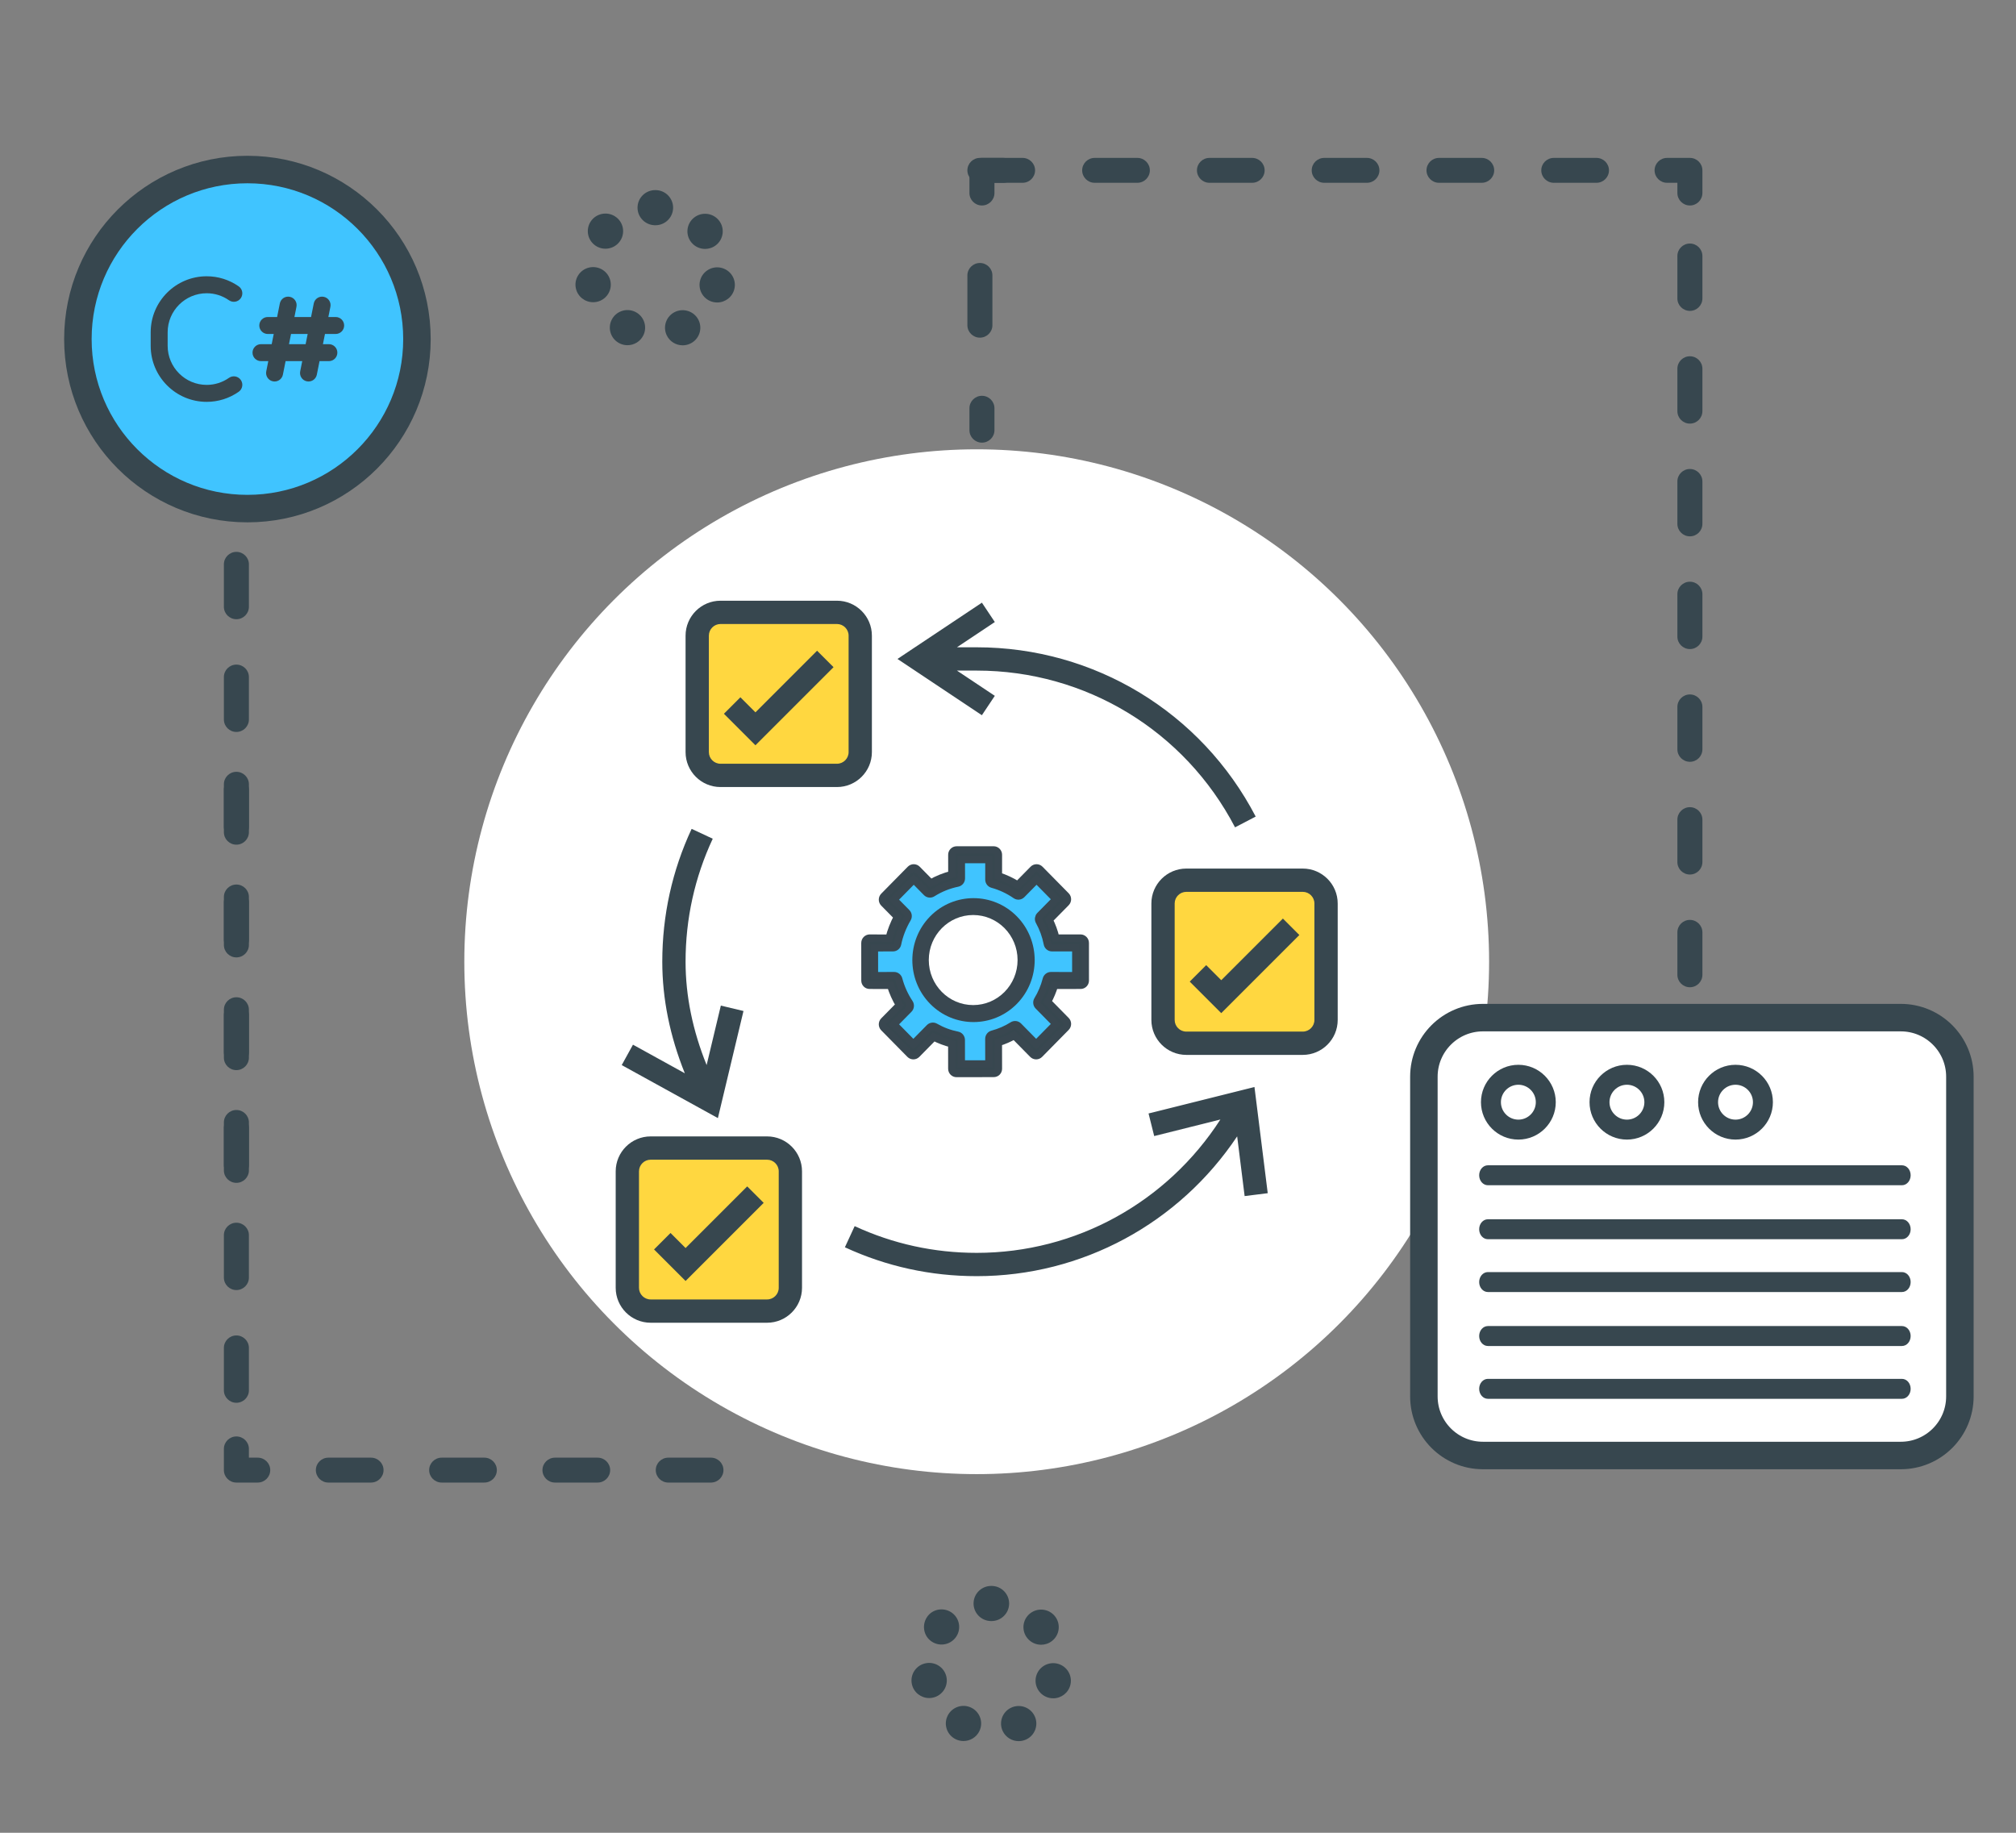
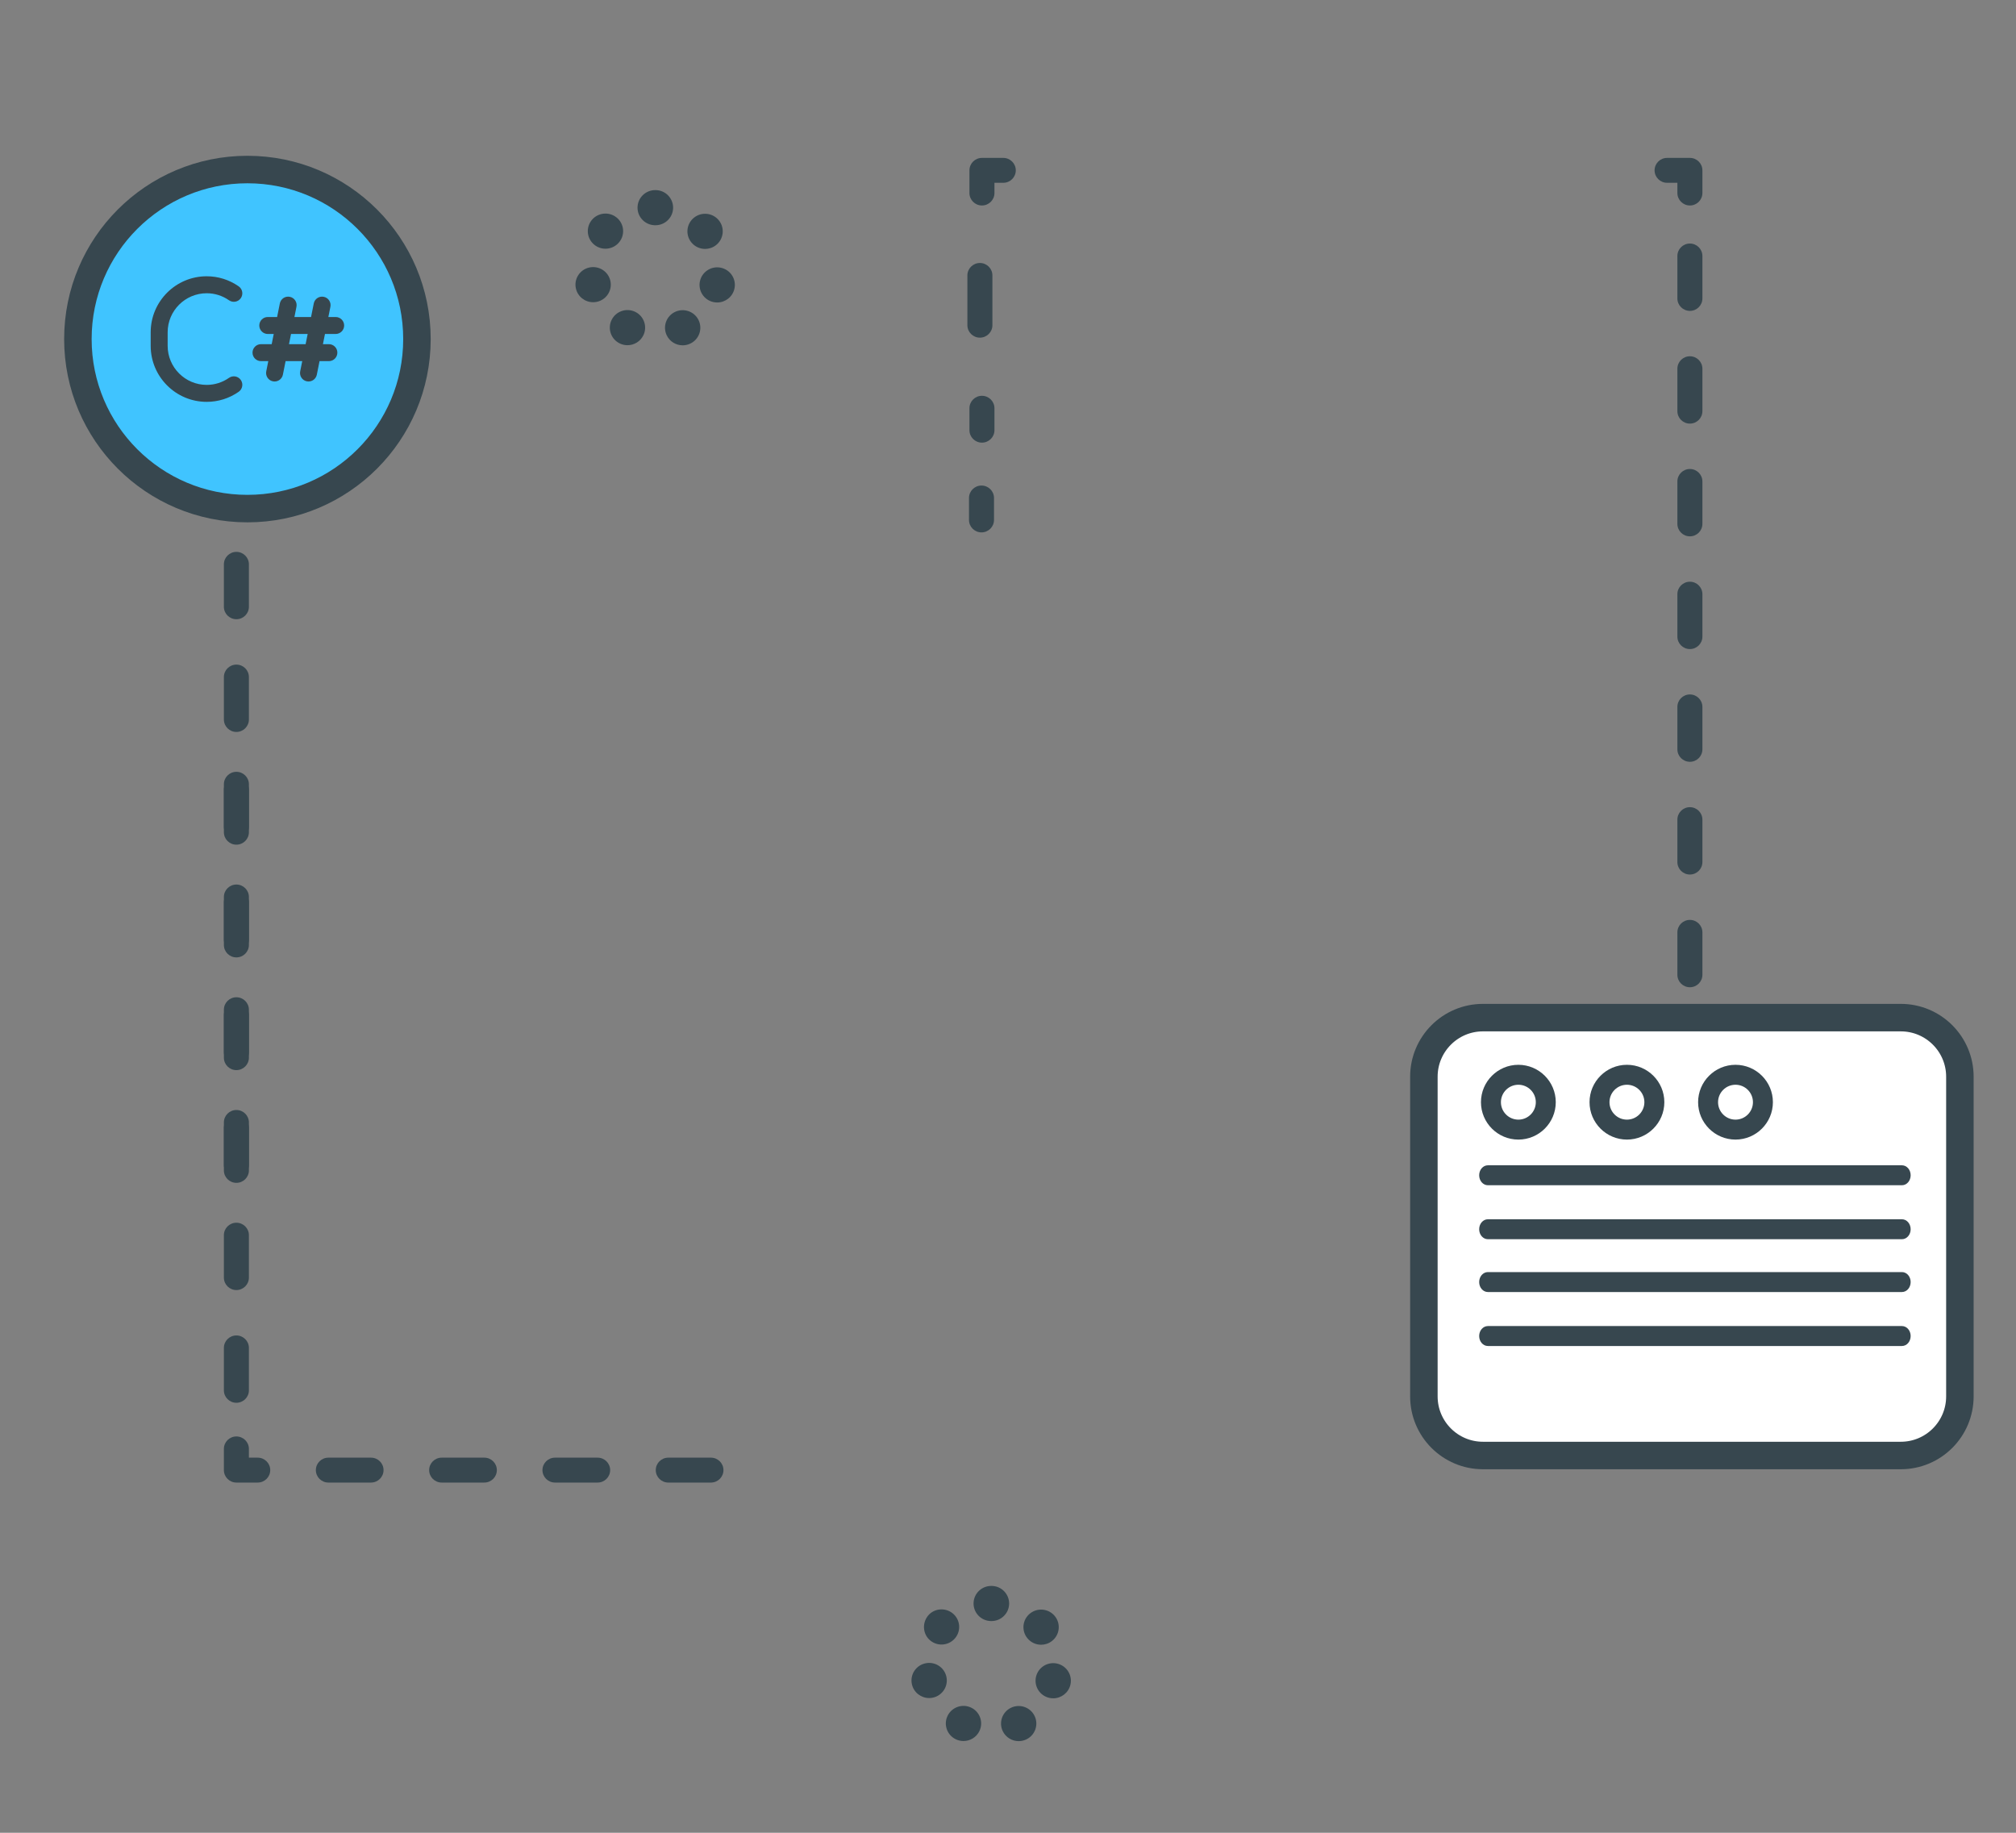
<svg xmlns="http://www.w3.org/2000/svg" width="220" height="200" viewBox="0 0 220 200" fill="none">
  <rect x="0" y="0" width="220" height="200" fill="#808080" stroke="none" />
  <path fill-rule="evenodd" clip-rule="evenodd" d="M71.52 24.579H71.499C70.435 24.579 69.572 23.72 69.572 22.662C69.572 21.603 70.435 20.745 71.499 20.745H71.512H71.535C72.599 20.745 73.458 21.611 73.455 22.67C73.45 23.726 72.588 24.579 71.527 24.579H71.52ZM64.869 26.72C64.039 26.059 63.902 24.853 64.567 24.025C65.232 23.199 66.444 23.065 67.276 23.726C68.108 24.386 68.243 25.592 67.578 26.42C67.197 26.894 66.637 27.14 66.072 27.14C65.649 27.14 65.224 27.003 64.869 26.72ZM75.433 26.436C74.772 25.607 74.912 24.401 75.747 23.742C76.58 23.086 77.793 23.225 78.454 24.054C79.114 24.883 78.974 26.089 78.141 26.747C77.786 27.027 77.364 27.163 76.945 27.163C76.376 27.163 75.814 26.913 75.433 26.436ZM62.847 31.486C62.611 30.452 63.263 29.426 64.302 29.193C65.339 28.96 66.372 29.607 66.606 30.64C66.841 31.673 66.189 32.7 65.151 32.933C65.009 32.965 64.866 32.979 64.724 32.979C63.844 32.979 63.05 32.376 62.847 31.486ZM77.833 32.959C76.795 32.721 76.15 31.692 76.387 30.66C76.627 29.628 77.661 28.984 78.698 29.222C79.736 29.46 80.383 30.489 80.143 31.521C79.938 32.407 79.145 33.008 78.268 33.008C78.125 33.008 77.979 32.992 77.833 32.959ZM67.634 37.478C66.677 37.016 66.276 35.869 66.741 34.917C67.205 33.964 68.357 33.566 69.315 34.027C70.272 34.489 70.672 35.636 70.208 36.59C69.876 37.274 69.189 37.671 68.472 37.671C68.191 37.671 67.906 37.609 67.634 37.478ZM72.76 36.595C72.301 35.639 72.705 34.495 73.664 34.037C74.624 33.58 75.776 33.983 76.235 34.936C76.696 35.892 76.291 37.037 75.331 37.494C75.063 37.622 74.778 37.683 74.499 37.683C73.781 37.683 73.091 37.282 72.76 36.595Z" fill="#37474F" />
  <path fill-rule="evenodd" clip-rule="evenodd" d="M108.189 176.897H108.181H108.168C107.103 176.897 106.241 176.037 106.241 174.98C106.241 173.921 107.103 173.063 108.168 173.063H108.203C109.268 173.063 110.127 173.929 110.124 174.988C110.119 176.044 109.256 176.897 108.197 176.897H108.189ZM101.542 179.038C100.712 178.376 100.603 177.17 101.246 176.344V176.343C101.888 175.517 103.118 175.382 103.95 176.042C104.781 176.704 104.914 177.91 104.249 178.737C103.868 179.212 103.309 179.458 102.744 179.458C102.322 179.458 101.897 179.32 101.542 179.038ZM112.102 178.753C111.44 177.924 111.58 176.718 112.415 176.06C113.249 175.403 114.461 175.542 115.123 176.371C115.782 177.2 115.643 178.407 114.809 179.065C114.454 179.344 114.032 179.48 113.613 179.48C113.045 179.48 112.483 179.231 112.102 178.753ZM99.516 183.803C99.281 182.769 99.931 181.744 100.97 181.511C102.008 181.277 103.04 181.924 103.275 182.958C103.509 183.99 102.857 185.017 101.82 185.25C101.677 185.282 101.534 185.297 101.393 185.297C100.513 185.297 99.718 184.693 99.516 183.803ZM114.501 185.276C113.464 185.038 112.818 184.009 113.056 182.977C113.295 181.945 114.329 181.301 115.367 181.539C116.404 181.777 117.051 182.806 116.812 183.838C116.606 184.725 115.813 185.326 114.936 185.326C114.793 185.326 114.647 185.31 114.501 185.276ZM104.303 189.796C103.344 189.334 102.944 188.187 103.408 187.235C103.872 186.281 105.025 185.883 105.984 186.345C106.941 186.806 107.341 187.954 106.877 188.907C106.544 189.589 105.857 189.989 105.141 189.987C104.86 189.987 104.572 189.927 104.303 189.796ZM109.428 188.912C108.969 187.957 109.374 186.813 110.332 186.354C111.293 185.897 112.444 186.3 112.903 187.254C113.364 188.209 112.958 189.355 111.999 189.811C111.731 189.939 111.447 190 111.167 190C110.45 190 109.761 189.599 109.428 188.912Z" fill="#37474F" />
  <path fill-rule="evenodd" clip-rule="evenodd" d="M25.797 91.572C25.043 91.572 24.432 90.964 24.432 90.214V85.581C24.432 84.831 25.043 84.223 25.797 84.223C26.55 84.223 27.162 84.831 27.162 85.581V90.214C27.162 90.964 26.55 91.572 25.797 91.572ZM25.797 103.873C25.043 103.873 24.432 103.265 24.432 102.515V97.882C24.432 97.132 25.043 96.524 25.797 96.524C26.55 96.524 27.162 97.132 27.162 97.882V102.515C27.162 103.265 26.55 103.873 25.797 103.873ZM25.797 116.174C25.043 116.174 24.432 115.566 24.432 114.816V110.183C24.432 109.433 25.043 108.825 25.797 108.825C26.55 108.825 27.162 109.433 27.162 110.183V114.816C27.162 115.566 26.55 116.174 25.797 116.174ZM25.797 128.475C25.043 128.475 24.432 127.867 24.432 127.117V122.484C24.432 121.734 25.043 121.126 25.797 121.126C26.55 121.126 27.162 121.734 27.162 122.484V127.117C27.162 127.867 26.55 128.475 25.797 128.475ZM25.797 140.776C25.043 140.776 24.432 140.168 24.432 139.418V134.785C24.432 134.036 25.043 133.428 25.797 133.428C26.55 133.428 27.162 134.036 27.162 134.785V139.418C27.162 140.168 26.55 140.776 25.797 140.776ZM25.797 153.077C25.043 153.077 24.432 152.469 24.432 151.72V147.087C24.432 146.337 25.043 145.729 25.797 145.729C26.55 145.729 27.162 146.337 27.162 147.087V151.72C27.162 152.469 26.55 153.077 25.797 153.077Z" fill="#37474F" />
  <path fill-rule="evenodd" clip-rule="evenodd" d="M25.797 67.572C25.043 67.572 24.432 66.964 24.432 66.214V61.581C24.432 60.831 25.043 60.223 25.797 60.223C26.55 60.223 27.162 60.831 27.162 61.581V66.214C27.162 66.964 26.55 67.572 25.797 67.572ZM25.797 79.873C25.043 79.873 24.432 79.265 24.432 78.515V73.882C24.432 73.132 25.043 72.524 25.797 72.524C26.55 72.524 27.162 73.132 27.162 73.882V78.515C27.162 79.265 26.55 79.873 25.797 79.873ZM25.797 92.174C25.043 92.174 24.432 91.566 24.432 90.816V86.183C24.432 85.433 25.043 84.825 25.797 84.825C26.55 84.825 27.162 85.433 27.162 86.183V90.816C27.162 91.566 26.55 92.174 25.797 92.174ZM25.797 104.475C25.043 104.475 24.432 103.867 24.432 103.117V98.484C24.432 97.734 25.043 97.126 25.797 97.126C26.55 97.126 27.162 97.734 27.162 98.484V103.117C27.162 103.867 26.55 104.475 25.797 104.475ZM25.797 116.776C25.043 116.776 24.432 116.168 24.432 115.418V110.785C24.432 110.036 25.043 109.428 25.797 109.428C26.55 109.428 27.162 110.036 27.162 110.785V115.418C27.162 116.168 26.55 116.776 25.797 116.776ZM25.797 129.077C25.043 129.077 24.432 128.469 24.432 127.72V123.087C24.432 122.337 25.043 121.729 25.797 121.729C26.55 121.729 27.162 122.337 27.162 123.087V127.72C27.162 128.469 26.55 129.077 25.797 129.077Z" fill="#37474F" />
  <path fill-rule="evenodd" clip-rule="evenodd" d="M28.125 161.782H25.797C25.043 161.782 24.432 161.174 24.432 160.424V158.108C24.432 157.358 25.043 156.75 25.797 156.75C26.55 156.75 27.162 157.358 27.162 158.108V159.066H28.125C28.879 159.066 29.49 159.674 29.49 160.424C29.49 161.174 28.879 161.782 28.125 161.782Z" fill="#37474F" />
  <path fill-rule="evenodd" clip-rule="evenodd" d="M40.49 161.782H35.833C35.079 161.782 34.468 161.174 34.468 160.424C34.468 159.674 35.079 159.066 35.833 159.066H40.49C41.243 159.066 41.855 159.674 41.855 160.424C41.855 161.174 41.243 161.782 40.49 161.782ZM52.854 161.782H48.197C47.444 161.782 46.833 161.174 46.833 160.424C46.833 159.674 47.444 159.066 48.197 159.066H52.854C53.608 159.066 54.219 159.674 54.219 160.424C54.219 161.174 53.608 161.782 52.854 161.782ZM65.219 161.782H60.562C59.809 161.782 59.197 161.174 59.197 160.424C59.197 159.674 59.809 159.066 60.562 159.066H65.219C65.973 159.066 66.584 159.674 66.584 160.424C66.584 161.174 65.973 161.782 65.219 161.782ZM77.584 161.782H72.927C72.173 161.782 71.562 161.174 71.562 160.424C71.562 159.674 72.173 159.066 72.927 159.066H77.584C78.338 159.066 78.949 159.674 78.949 160.424C78.949 161.174 78.338 161.782 77.584 161.782Z" fill="#37474F" />
  <path fill-rule="evenodd" clip-rule="evenodd" d="M201.256 117.797C200.502 117.797 199.891 117.189 199.891 116.439V114.042C199.891 113.293 200.502 112.685 201.256 112.685C202.009 112.685 202.621 113.293 202.621 114.042V116.439C202.621 117.189 202.009 117.797 201.256 117.797Z" fill="#37474F" />
  <path fill-rule="evenodd" clip-rule="evenodd" d="M107.108 58.096C106.354 58.096 105.743 57.488 105.743 56.738V54.342C105.743 53.592 106.354 52.984 107.108 52.984C107.862 52.984 108.473 53.592 108.473 54.342V56.738C108.473 57.488 107.862 58.096 107.108 58.096Z" fill="#37474F" />
  <path fill-rule="evenodd" clip-rule="evenodd" d="M184.413 33.925C183.659 33.925 183.048 33.317 183.048 32.567V27.934C183.048 27.184 183.659 26.576 184.413 26.576C185.167 26.576 185.778 27.184 185.778 27.934V32.567C185.778 33.317 185.167 33.925 184.413 33.925ZM184.413 46.226C183.659 46.226 183.048 45.618 183.048 44.868V40.235C183.048 39.486 183.659 38.877 184.413 38.877C185.167 38.877 185.778 39.486 185.778 40.235V44.868C185.778 45.618 185.167 46.226 184.413 46.226ZM184.413 58.527C183.659 58.527 183.048 57.919 183.048 57.169V52.537C183.048 51.787 183.659 51.179 184.413 51.179C185.167 51.179 185.778 51.787 185.778 52.537V57.169C185.778 57.919 185.167 58.527 184.413 58.527ZM184.413 70.829C183.659 70.829 183.048 70.221 183.048 69.471V64.838C183.048 64.088 183.659 63.48 184.413 63.48C185.167 63.48 185.778 64.088 185.778 64.838V69.471C185.778 70.221 185.167 70.829 184.413 70.829ZM184.413 83.13C183.659 83.13 183.048 82.522 183.048 81.772V77.139C183.048 76.389 183.659 75.781 184.413 75.781C185.167 75.781 185.778 76.389 185.778 77.139V81.772C185.778 82.522 185.167 83.13 184.413 83.13ZM184.413 95.431C183.659 95.431 183.048 94.823 183.048 94.073V89.44C183.048 88.69 183.659 88.082 184.413 88.082C185.167 88.082 185.778 88.69 185.778 89.44V94.073C185.778 94.823 185.167 95.431 184.413 95.431ZM184.413 107.732C183.659 107.732 183.048 107.124 183.048 106.374V101.741C183.048 100.991 183.659 100.383 184.413 100.383C185.167 100.383 185.778 100.991 185.778 101.741V106.374C185.778 107.124 185.167 107.732 184.413 107.732Z" fill="#37474F" />
  <path fill-rule="evenodd" clip-rule="evenodd" d="M184.414 22.423C183.66 22.423 183.049 21.815 183.049 21.065V19.947H181.924C181.171 19.947 180.56 19.338 180.56 18.589C180.56 17.839 181.171 17.231 181.924 17.231H184.414C185.167 17.231 185.778 17.839 185.778 18.589V21.065C185.778 21.815 185.167 22.423 184.414 22.423Z" fill="#37474F" />
-   <path fill-rule="evenodd" clip-rule="evenodd" d="M111.59 19.947H106.933C106.18 19.947 105.568 19.338 105.568 18.589C105.568 17.839 106.18 17.231 106.933 17.231H111.59C112.344 17.231 112.955 17.839 112.955 18.589C112.955 19.338 112.344 19.947 111.59 19.947ZM124.116 19.947H119.459C118.705 19.947 118.094 19.338 118.094 18.589C118.094 17.839 118.705 17.231 119.459 17.231H124.116C124.869 17.231 125.48 17.839 125.48 18.589C125.48 19.338 124.869 19.947 124.116 19.947ZM136.641 19.947H131.984C131.23 19.947 130.619 19.338 130.619 18.589C130.619 17.839 131.23 17.231 131.984 17.231H136.641C137.395 17.231 138.006 17.839 138.006 18.589C138.006 19.338 137.395 19.947 136.641 19.947ZM149.166 19.947H144.509C143.756 19.947 143.144 19.338 143.144 18.589C143.144 17.839 143.756 17.231 144.509 17.231H149.166C149.92 17.231 150.531 17.839 150.531 18.589C150.531 19.338 149.92 19.947 149.166 19.947ZM161.692 19.947H157.035C156.281 19.947 155.67 19.338 155.67 18.589C155.67 17.839 156.281 17.231 157.035 17.231H161.692C162.445 17.231 163.057 17.839 163.057 18.589C163.057 19.338 162.445 19.947 161.692 19.947ZM174.217 19.947H169.56C168.806 19.947 168.195 19.338 168.195 18.589C168.195 17.839 168.806 17.231 169.56 17.231H174.217C174.971 17.231 175.582 17.839 175.582 18.589C175.582 19.338 174.971 19.947 174.217 19.947Z" fill="#37474F" />
  <path fill-rule="evenodd" clip-rule="evenodd" d="M107.157 22.423C106.403 22.423 105.792 21.815 105.792 21.065V18.589C105.792 17.839 106.403 17.231 107.157 17.231H109.485C110.239 17.231 110.85 17.839 110.85 18.589C110.85 19.338 110.239 19.947 109.485 19.947H108.522V21.065C108.522 21.815 107.911 22.423 107.157 22.423Z" fill="#37474F" />
  <path fill-rule="evenodd" clip-rule="evenodd" d="M106.933 36.846C106.18 36.846 105.568 36.238 105.568 35.488V30.056C105.568 29.306 106.18 28.698 106.933 28.698C107.687 28.698 108.298 29.306 108.298 30.056V35.488C108.298 36.238 107.687 36.846 106.933 36.846Z" fill="#37474F" />
  <path fill-rule="evenodd" clip-rule="evenodd" d="M107.157 48.303C106.403 48.303 105.792 47.695 105.792 46.945V44.549C105.792 43.799 106.403 43.191 107.157 43.191C107.911 43.191 108.522 43.799 108.522 44.549V46.945C108.522 47.695 107.911 48.303 107.157 48.303Z" fill="#37474F" />
  <g clip-path="url(#clip0)">
    <circle cx="106.585" cy="104.947" r="55.916" fill="white" />
    <path d="M144.708 98.593V111.301C144.708 112.699 143.565 113.843 142.167 113.843H129.459C128.061 113.843 126.917 112.699 126.917 111.301V98.593C126.917 97.195 128.061 96.052 129.459 96.052H142.167C143.565 96.052 144.708 97.195 144.708 98.593Z" fill="#FFD740" />
    <path d="M93.876 69.365V82.073C93.876 83.471 92.733 84.614 91.335 84.614H78.627C77.229 84.614 76.085 83.471 76.085 82.073V69.365C76.085 67.967 77.229 66.823 78.627 66.823H91.335C92.733 66.823 93.876 67.967 93.876 69.365Z" fill="#FFD740" />
    <path d="M86.251 127.822V140.53C86.251 141.928 85.108 143.072 83.71 143.072H71.002C69.604 143.072 68.46 141.928 68.46 140.53V127.822C68.46 126.424 69.604 125.28 71.002 125.28H83.71C85.108 125.28 86.251 126.424 86.251 127.822Z" fill="#FFD740" />
    <path d="M83.71 124.009H71.002C68.9 124.009 67.189 125.72 67.189 127.822V140.53C67.189 142.632 68.9 144.342 71.002 144.342H83.71C85.812 144.342 87.522 142.632 87.522 140.53V127.822C87.522 125.72 85.812 124.009 83.71 124.009ZM84.981 140.53C84.981 141.23 84.41 141.801 83.71 141.801H71.002C70.302 141.801 69.731 141.23 69.731 140.53V127.822C69.731 127.122 70.302 126.551 71.002 126.551H83.71C84.41 126.551 84.981 127.122 84.981 127.822V140.53Z" fill="#37474F" />
    <path d="M142.167 94.781H129.459C127.357 94.781 125.646 96.491 125.646 98.593V111.301C125.646 113.403 127.357 115.114 129.459 115.114H142.167C144.269 115.114 145.979 113.403 145.979 111.301V98.593C145.979 96.491 144.269 94.781 142.167 94.781ZM143.438 111.301C143.438 112.002 142.867 112.572 142.167 112.572H129.459C128.759 112.572 128.188 112.002 128.188 111.301V98.593C128.188 97.893 128.759 97.322 129.459 97.322H142.167C142.867 97.322 143.438 97.893 143.438 98.593V111.301Z" fill="#37474F" />
-     <path d="M78.627 85.885H91.335C93.437 85.885 95.147 84.175 95.147 82.073V69.365C95.147 67.263 93.437 65.552 91.335 65.552H78.627C76.525 65.552 74.814 67.263 74.814 69.365V82.073C74.814 84.175 76.525 85.885 78.627 85.885ZM77.356 69.365C77.356 68.664 77.927 68.094 78.627 68.094H91.335C92.035 68.094 92.606 68.664 92.606 69.365V82.073C92.606 82.773 92.035 83.343 91.335 83.343H78.627C77.927 83.343 77.356 82.773 77.356 82.073V69.365Z" fill="#37474F" />
    <path d="M74.814 136.191L73.171 134.548L71.374 136.345L74.814 139.785L83.338 131.262L81.54 129.465L74.814 136.191Z" fill="#37474F" />
    <path d="M90.962 72.805L89.165 71.008L82.439 77.734L80.796 76.091L78.999 77.888L82.439 81.328L90.962 72.805Z" fill="#37474F" />
    <path d="M133.272 106.963L131.629 105.32L129.832 107.117L133.272 110.557L141.795 102.033L139.999 100.236L133.272 106.963Z" fill="#37474F" />
    <path d="M125.338 121.506L125.954 123.971L133.177 122.165C127.343 131.203 117.41 136.717 106.584 136.717C101.934 136.717 97.453 135.736 93.267 133.801L92.201 136.108C96.724 138.199 101.563 139.259 106.584 139.259C118.097 139.259 128.67 133.49 135.008 124.004L135.823 130.521L138.344 130.206L136.896 118.616L125.338 121.506Z" fill="#37474F" />
    <path d="M81.134 110.325L78.663 109.734L77.112 116.223C75.592 112.462 74.814 108.681 74.814 104.947C74.814 100.258 75.812 95.743 77.779 91.525L75.475 90.45C73.351 95.007 72.273 99.884 72.273 104.947C72.273 108.992 73.105 113.073 74.732 117.12L69.074 114L67.847 116.227L78.341 122.012L81.134 110.325Z" fill="#37474F" />
    <path d="M108.561 75.932L104.428 73.177H106.585C118.473 73.177 129.276 79.732 134.776 90.283L137.03 89.108C131.091 77.714 119.425 70.635 106.585 70.635H104.428L108.561 67.88L107.152 65.766L97.939 71.906L107.15 78.047L108.561 75.932Z" fill="#37474F" />
    <path fill-rule="evenodd" clip-rule="evenodd" d="M97.174 111.843L98.568 109.721L97.174 106.892C96.012 107.364 95.431 107.364 95.431 106.892C95.431 106.421 95.431 105.242 95.431 103.356L97.174 102.649L98.568 99.82L97.174 98.052L99.614 94.869L101.356 96.991L104.145 95.93V93.455H108.676V95.576L111.116 96.991L113.556 95.576L115.647 98.052L114.253 99.82L114.95 102.649H118.436L117.739 106.892H114.95L114.253 109.721L115.647 111.843L112.859 115.025L111.116 112.55L108.676 113.611V117.147L104.145 116.086L104.493 112.904L102.053 112.55L99.614 115.025L97.174 111.843Z" fill="#40C4FF" />
    <path fill-rule="evenodd" clip-rule="evenodd" d="M104.906 116.101L107.914 116.103L107.909 113.366C107.909 113.127 108.067 112.917 108.295 112.855C109.103 112.636 109.824 112.321 110.499 111.895C110.704 111.765 110.97 111.796 111.141 111.969L113.072 113.93L115.233 111.736L113.302 109.775C113.132 109.602 113.101 109.332 113.229 109.123C113.649 108.438 113.968 107.673 114.18 106.863C114.24 106.632 114.446 106.464 114.682 106.464H114.682L117.396 106.472L117.396 103.421L114.803 103.423H114.803C114.555 103.423 114.342 103.248 114.294 103.001C114.117 102.103 113.825 101.297 113.401 100.535C113.287 100.329 113.321 100.071 113.486 99.903L115.233 98.13L113.115 95.98L111.499 97.62C111.323 97.799 111.046 97.826 110.839 97.683C110.063 97.146 109.184 96.734 108.299 96.493C108.072 96.43 107.914 96.222 107.914 95.983L107.915 93.803L104.909 93.803L104.912 95.85C104.913 96.102 104.738 96.319 104.495 96.368C103.522 96.568 102.599 96.939 101.753 97.473C101.548 97.602 101.282 97.571 101.112 97.397L99.715 95.98L97.554 98.174L98.951 99.592C99.119 99.763 99.151 100.029 99.028 100.237C98.519 101.098 98.136 102.076 97.951 103.009C97.903 103.255 97.689 103.423 97.442 103.423H97.441L95.424 103.427L95.427 106.471L97.576 106.464H97.576C97.812 106.464 98.018 106.633 98.078 106.864C98.315 107.763 98.719 108.66 99.247 109.45C99.387 109.66 99.361 109.943 99.185 110.122L97.554 111.778L99.672 113.93L101.433 112.142C101.598 111.974 101.853 111.939 102.056 112.056C102.815 112.492 103.609 112.79 104.485 112.967C104.727 113.016 104.902 113.232 104.903 113.483L104.906 116.101ZM108.434 117.139H108.434L104.386 117.147C104.1 117.147 103.867 116.916 103.867 116.625L103.864 113.905C103.176 113.733 102.517 113.485 101.895 113.164L100.04 115.049C99.837 115.255 99.508 115.255 99.305 115.049L96.452 112.152C96.249 111.946 96.249 111.612 96.452 111.406L98.153 109.679C97.746 109.006 97.417 108.267 97.187 107.526L94.909 107.519H94.908C94.77 107.519 94.638 107.474 94.541 107.375C94.443 107.276 94.388 107.147 94.388 107.007L94.385 102.905C94.385 102.765 94.439 102.625 94.537 102.526C94.635 102.428 94.767 102.367 94.904 102.367H94.906L97.028 102.379C97.225 101.592 97.538 100.789 97.935 100.05L96.452 98.546C96.249 98.34 96.249 98.006 96.452 97.8L99.348 94.86C99.551 94.654 99.88 94.654 100.083 94.861L101.562 96.362C102.29 95.947 103.064 95.634 103.872 95.43L103.87 93.276C103.869 93.136 103.924 93.002 104.022 92.903C104.119 92.804 104.251 92.748 104.389 92.748L108.435 92.747C108.573 92.747 108.705 92.803 108.802 92.902C108.9 93.001 108.954 93.135 108.954 93.275L108.953 95.588C109.683 95.824 110.399 96.158 111.062 96.573L112.748 94.861C112.951 94.654 113.28 94.655 113.483 94.861L116.336 97.757C116.539 97.963 116.539 98.297 116.336 98.503L114.494 100.373C114.81 101.004 115.05 101.662 115.22 102.371L117.915 102.367H117.915C118.053 102.367 118.185 102.425 118.283 102.524C118.38 102.623 118.435 102.758 118.435 102.898L118.436 107.006C118.436 107.146 118.381 107.273 118.284 107.372C118.186 107.471 118.054 107.519 117.916 107.519H117.916L115.073 107.525C114.882 108.152 114.63 108.754 114.322 109.314L116.336 111.361C116.539 111.567 116.539 111.902 116.336 112.108L113.44 115.049C113.237 115.255 112.908 115.255 112.705 115.049L110.691 113.005C110.144 113.316 109.568 113.566 108.949 113.761L108.954 116.63C108.954 116.77 108.9 116.895 108.802 116.994C108.705 117.093 108.572 117.139 108.434 117.139Z" fill="#37474F" stroke="#394750" stroke-width="0.8" />
    <path fill-rule="evenodd" clip-rule="evenodd" d="M106.236 99.82C104.986 99.82 103.736 100.303 102.784 101.268C100.881 103.199 100.881 106.341 102.784 108.273C104.688 110.204 107.785 110.204 109.688 108.273C111.592 106.341 111.592 103.199 109.688 101.268C108.737 100.303 107.486 99.82 106.236 99.82ZM106.236 110.782C104.718 110.782 103.2 110.196 102.044 109.023C99.733 106.678 99.733 102.863 102.044 100.518C104.356 98.173 108.117 98.173 110.428 100.518C112.74 102.863 112.74 106.678 110.428 109.023C109.272 110.196 107.754 110.782 106.236 110.782Z" fill="#37474F" stroke="#394750" stroke-width="1.5" />
    <path d="M106.201 109.678C108.876 109.678 111.045 107.478 111.045 104.764C111.045 102.05 108.876 99.85 106.201 99.85C103.525 99.85 101.356 102.05 101.356 104.764C101.356 107.478 103.525 109.678 106.201 109.678Z" fill="white" />
  </g>
  <path d="M207.426 111.047H161.834C158.272 111.047 155.384 113.935 155.384 117.497V152.379C155.384 155.942 158.272 158.83 161.834 158.83H207.426C210.989 158.83 213.877 155.942 213.877 152.379V117.497C213.877 113.935 210.989 111.047 207.426 111.047Z" fill="white" stroke="#37474F" stroke-width="3" />
  <path fill-rule="evenodd" clip-rule="evenodd" d="M165.695 118.372C164.645 118.372 163.791 119.225 163.791 120.275C163.791 121.325 164.645 122.179 165.695 122.179C166.745 122.179 167.599 121.325 167.599 120.275C167.599 119.225 166.745 118.372 165.695 118.372ZM165.695 124.356C163.444 124.356 161.613 122.525 161.613 120.275C161.613 118.025 163.444 116.195 165.695 116.195C167.945 116.195 169.776 118.025 169.776 120.275C169.776 122.525 167.945 124.356 165.695 124.356Z" fill="#37474F" />
  <path fill-rule="evenodd" clip-rule="evenodd" d="M177.542 118.372C176.492 118.372 175.638 119.225 175.638 120.275C175.638 121.325 176.492 122.179 177.542 122.179C178.592 122.179 179.446 121.325 179.446 120.275C179.446 119.225 178.592 118.372 177.542 118.372ZM177.542 124.356C175.292 124.356 173.461 122.525 173.461 120.275C173.461 118.025 175.292 116.195 177.542 116.195C179.793 116.195 181.624 118.025 181.624 120.275C181.624 122.525 179.793 124.356 177.542 124.356Z" fill="#37474F" />
  <path fill-rule="evenodd" clip-rule="evenodd" d="M189.39 118.372C188.34 118.372 187.486 119.225 187.486 120.275C187.486 121.325 188.34 122.179 189.39 122.179C190.44 122.179 191.294 121.325 191.294 120.275C191.294 119.225 190.44 118.372 189.39 118.372ZM189.39 124.356C187.14 124.356 185.309 122.525 185.309 120.275C185.309 118.025 187.14 116.195 189.39 116.195C191.64 116.195 193.471 118.025 193.471 120.275C193.471 122.525 191.64 124.356 189.39 124.356Z" fill="#37474F" />
  <path fill-rule="evenodd" clip-rule="evenodd" d="M207.554 129.338H162.368C161.843 129.338 161.417 128.85 161.417 128.249C161.417 127.648 161.843 127.161 162.368 127.161H207.554C208.079 127.161 208.504 127.648 208.504 128.249C208.504 128.85 208.079 129.338 207.554 129.338Z" fill="#37474F" />
  <path fill-rule="evenodd" clip-rule="evenodd" d="M207.554 135.228H162.368C161.843 135.228 161.417 134.741 161.417 134.14C161.417 133.539 161.843 133.051 162.368 133.051H207.554C208.079 133.051 208.504 133.539 208.504 134.14C208.504 134.741 208.079 135.228 207.554 135.228Z" fill="#37474F" />
  <path fill-rule="evenodd" clip-rule="evenodd" d="M207.554 140.991H162.368C161.843 140.991 161.417 140.503 161.417 139.902C161.417 139.301 161.843 138.814 162.368 138.814H207.554C208.079 138.814 208.504 139.301 208.504 139.902C208.504 140.503 208.079 140.991 207.554 140.991Z" fill="#37474F" />
  <path fill-rule="evenodd" clip-rule="evenodd" d="M207.554 146.881H162.368C161.843 146.881 161.417 146.393 161.417 145.792C161.417 145.191 161.843 144.704 162.368 144.704H207.554C208.079 144.704 208.504 145.191 208.504 145.792C208.504 146.393 208.079 146.881 207.554 146.881Z" fill="#37474F" />
-   <path fill-rule="evenodd" clip-rule="evenodd" d="M207.554 152.643H162.368C161.843 152.643 161.417 152.156 161.417 151.554C161.417 150.953 161.843 150.466 162.368 150.466H207.554C208.079 150.466 208.504 150.953 208.504 151.554C208.504 152.156 208.079 152.643 207.554 152.643Z" fill="#37474F" />
  <path d="M45.5 37C45.5 47.217 37.217 55.5 27 55.5C16.783 55.5 8.5 47.217 8.5 37C8.5 26.783 16.783 18.5 27 18.5C37.217 18.5 45.5 26.783 45.5 37Z" fill="#40C4FF" stroke="#37474F" stroke-width="3" />
  <path d="M36.63 36.444C37.141 36.444 37.556 36.03 37.556 35.519C37.556 35.007 37.141 34.593 36.63 34.593H35.833L36.056 33.478C36.157 32.977 35.831 32.489 35.33 32.389C34.824 32.288 34.341 32.613 34.24 33.115L33.945 34.593H32.13L32.352 33.478C32.453 32.977 32.127 32.489 31.626 32.389C31.12 32.288 30.637 32.613 30.537 33.115L30.241 34.593H29.222C28.711 34.593 28.296 35.007 28.296 35.519C28.296 36.03 28.711 36.445 29.222 36.445H29.871L29.649 37.556H28.482C27.97 37.556 27.556 37.97 27.556 38.482C27.556 38.993 27.97 39.408 28.482 39.408H29.278L29.055 40.522C28.955 41.024 29.28 41.512 29.782 41.612C29.843 41.624 29.904 41.63 29.964 41.63C30.396 41.63 30.783 41.326 30.871 40.886L31.166 39.408H32.982L32.759 40.522C32.658 41.024 32.984 41.512 33.485 41.612C33.547 41.624 33.608 41.63 33.668 41.63C34.1 41.63 34.486 41.326 34.575 40.886L34.87 39.408H35.889C36.401 39.408 36.815 38.993 36.815 38.482C36.815 37.97 36.401 37.556 35.889 37.556H35.241L35.463 36.445H36.63V36.444ZM33.352 37.556H31.537L31.759 36.444H33.575L33.352 37.556Z" fill="#37474F" />
  <path d="M22.555 32C23.429 32 24.27 32.265 24.988 32.766C25.409 33.06 25.986 32.957 26.278 32.537C26.57 32.118 26.468 31.541 26.049 31.248C25.017 30.528 23.81 30.148 22.555 30.148C19.186 30.148 16.444 32.89 16.444 36.259V37.741C16.444 41.11 19.186 43.852 22.555 43.852C23.81 43.852 25.017 43.472 26.049 42.752C26.468 42.459 26.57 41.882 26.278 41.463C25.985 41.044 25.409 40.94 24.988 41.233C24.27 41.735 23.429 42 22.555 42C20.206 42 18.296 40.089 18.296 37.741V36.259C18.296 33.911 20.207 32 22.555 32Z" fill="#37474F" />
  <defs>
    <clipPath id="clip0">
-       <rect width="111.832" height="111.832" fill="white" transform="translate(50.669 49.032)" />
-     </clipPath>
+       </clipPath>
  </defs>
</svg>